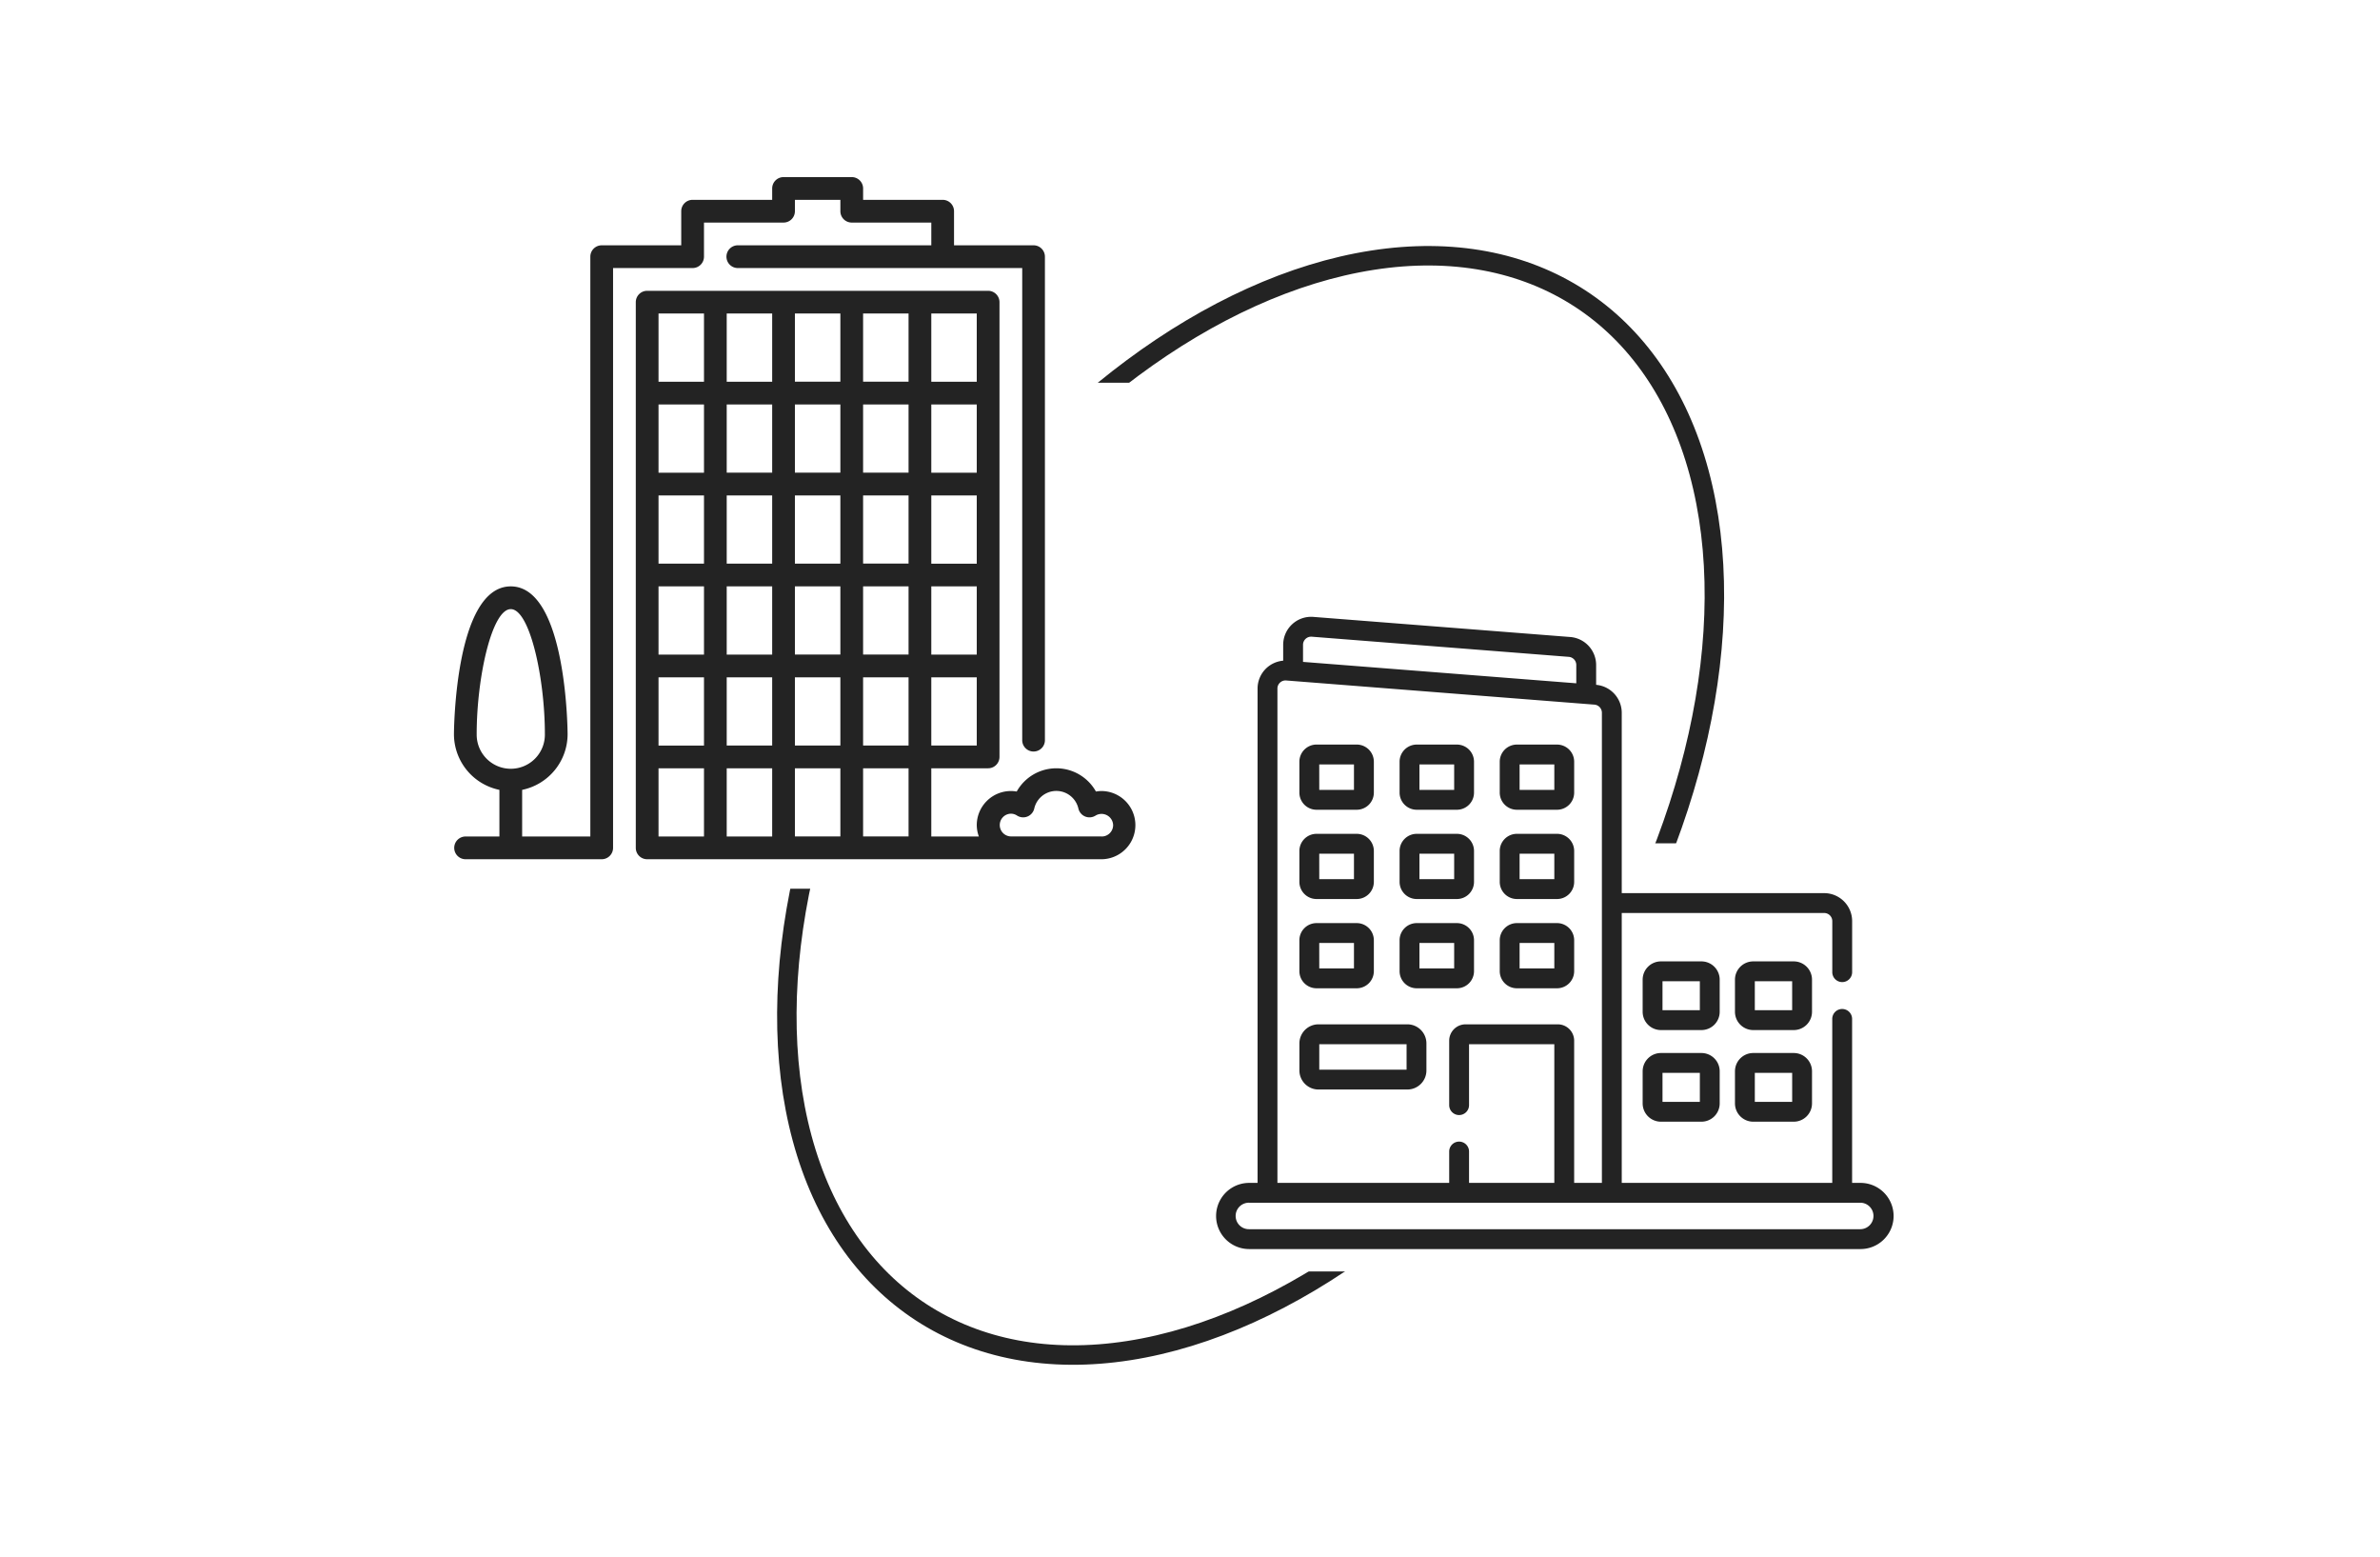
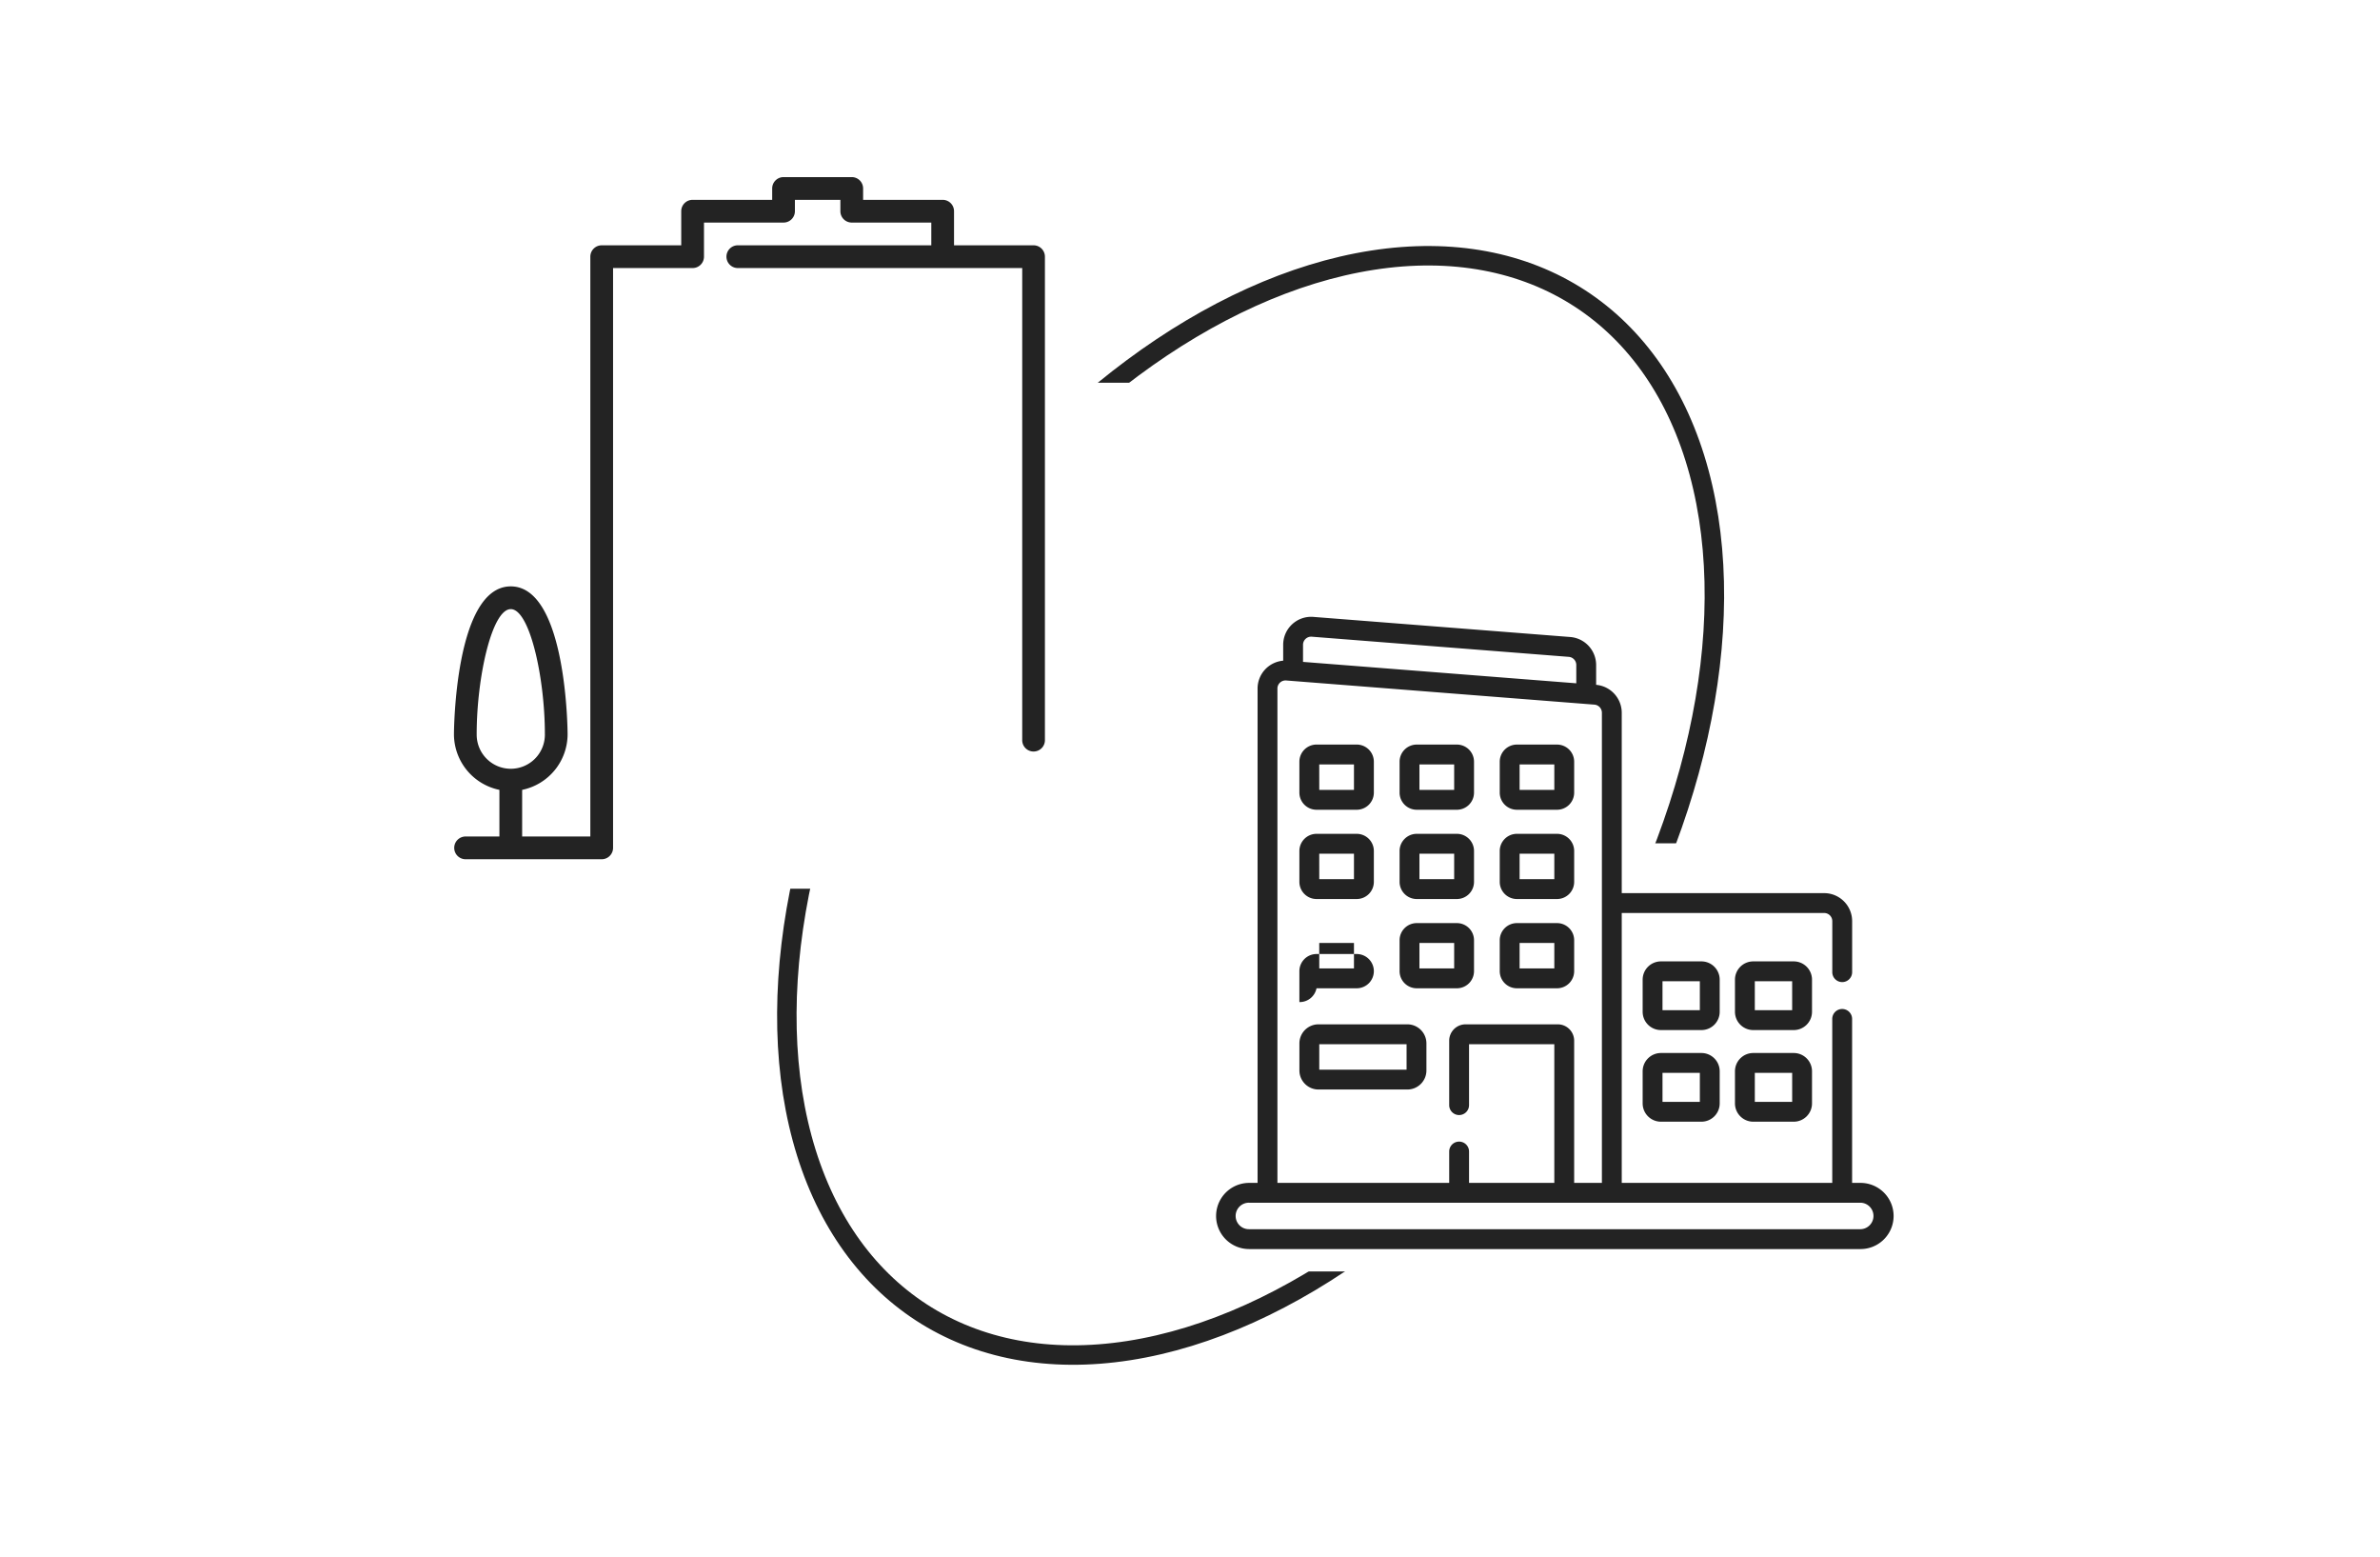
<svg xmlns="http://www.w3.org/2000/svg" width="367" height="240" viewBox="0 0 367 240">
  <g id="icon_sitedesign-btob" transform="translate(-477 -1604)">
    <rect id="長方形_2210" data-name="長方形 2210" width="367" height="240" transform="translate(477 1604)" fill="#fff" />
    <g id="グループ_4894" data-name="グループ 4894" transform="translate(-352.913 12023.102)">
      <g id="楕円形_37" data-name="楕円形 37" transform="matrix(0.839, 0.545, -0.545, 0.839, 1022.723, -10407.896)" fill="none" stroke="#232323" stroke-width="3">
        <ellipse cx="61.53" cy="94.656" rx="61.53" ry="94.656" stroke="none" />
        <ellipse cx="61.53" cy="94.656" rx="60.03" ry="93.156" fill="none" />
      </g>
      <rect id="長方形_2211" data-name="長方形 2211" width="91" height="66" transform="translate(1029.885 -10289.102)" fill="#fff" />
      <rect id="長方形_2212" data-name="長方形 2212" width="95" height="78" transform="translate(918.885 -10360.102)" fill="#fff" />
      <g id="_005-office-block" data-name="005-office-block" transform="translate(899.913 -10391.802)">
        <g id="グループ_4885" data-name="グループ 4885" transform="translate(0)">
          <g id="グループ_4884" data-name="グループ 4884">
-             <path id="パス_9453" data-name="パス 9453" d="M208.389,162.447a5.155,5.155,0,0,0-.9.079,7,7,0,0,0-12.219,0,5.155,5.155,0,0,0-.9-.079,5.264,5.264,0,0,0-5.258,5.258,5.161,5.161,0,0,0,.324,1.753H182.1V158.942h8.763a1.753,1.753,0,0,0,1.753-1.752v-70.1a1.753,1.753,0,0,0-1.753-1.753H138.286a1.753,1.753,0,0,0-1.753,1.753V171.21a1.753,1.753,0,0,0,1.753,1.753h70.1a5.258,5.258,0,0,0,0-10.515ZM182.1,88.839h7.01V99.354H182.1Zm0,14.021h7.01v10.515H182.1Zm0,14.02h7.01V127.4H182.1Zm0,14.021h7.01v10.515H182.1Zm0,14.021h7.01v10.515H182.1Zm-35.051,24.536h-7.01V158.942h7.01Zm0-14.02h-7.01V144.921h7.01Zm0-14.021h-7.01V130.9h7.01Zm0-14.021h-7.01V116.88h7.01Zm0-14.02h-7.01V102.86h7.01Zm0-14.021h-7.01V88.839h7.01Zm10.515,70.1h-7.01V158.942h7.01Zm0-14.02h-7.01V144.921h7.01Zm0-14.021h-7.01V130.9h7.01Zm0-14.021h-7.01V116.88h7.01Zm0-14.02h-7.01V102.86h7.01Zm0-14.021h-7.01V88.839h7.01Zm10.515,70.1h-7.01V158.942h7.01Zm0-14.02h-7.01V144.921h7.01Zm0-14.021h-7.01V130.9h7.01Zm0-14.021h-7.01V116.88h7.01Zm0-14.02h-7.01V102.86h7.01Zm0-14.021h-7.01V88.839h7.01Zm10.515,70.1h-7.01V158.942h7.01Zm0-14.02h-7.01V144.921h7.01Zm0-14.021h-7.01V130.9h7.01Zm0-14.021h-7.01V116.88h7.01Zm0-14.02h-7.01V102.86h7.01Zm0-14.021h-7.01V88.839h7.01Zm29.794,70.1H194.369a1.753,1.753,0,0,1,0-3.505,1.732,1.732,0,0,1,.95.286,1.753,1.753,0,0,0,2.657-1.078,3.491,3.491,0,0,1,6.807,0,1.753,1.753,0,0,0,2.657,1.078,1.787,1.787,0,0,1,2.7,1.467A1.756,1.756,0,0,1,208.389,169.457Z" transform="translate(-108.493 -67.808)" fill="#232323" />
            <path id="パス_9454" data-name="パス 9454" d="M38.556,12.268V7.01H50.824a1.753,1.753,0,0,0,1.753-1.753V3.505h7.01V5.258A1.753,1.753,0,0,0,61.34,7.01H73.608v3.505H43.814a1.753,1.753,0,1,0,0,3.505H87.628V86.715a1.752,1.752,0,1,0,3.5,0V12.268a1.753,1.753,0,0,0-1.752-1.753H77.113V5.258A1.753,1.753,0,0,0,75.36,3.505H63.093V1.753A1.753,1.753,0,0,0,61.34,0H50.825a1.753,1.753,0,0,0-1.753,1.753V3.505H36.8a1.753,1.753,0,0,0-1.753,1.753v5.258H22.784a1.753,1.753,0,0,0-1.753,1.753v89.381H10.515V94.462a8.778,8.778,0,0,0,7.01-8.586c0-.228-.1-22.783-8.763-22.783S0,85.648,0,85.876a8.778,8.778,0,0,0,7.01,8.586v7.187H1.753a1.753,1.753,0,0,0,0,3.505H22.783a1.753,1.753,0,0,0,1.753-1.752V14.021H36.8A1.753,1.753,0,0,0,38.556,12.268ZM3.505,85.876C3.505,77.145,5.85,66.6,8.763,66.6s5.258,10.547,5.258,19.278a5.258,5.258,0,1,1-10.515,0Z" transform="translate(0)" fill="#232323" />
          </g>
        </g>
      </g>
      <g id="_006-office-building" data-name="006-office-building" transform="translate(1017.437 -10324.017)">
        <g id="グループ_4887" data-name="グループ 4887" transform="translate(0 0)">
          <g id="グループ_4886" data-name="グループ 4886">
            <path id="パス_9455" data-name="パス 9455" d="M99.373,104.446h-1.3V79.174a1.53,1.53,0,0,0-3.061,0v25.272H62.552v-41.6H93.767a1.252,1.252,0,0,1,1.251,1.251v7.869a1.53,1.53,0,1,0,3.061,0V64.094a4.316,4.316,0,0,0-4.312-4.311H62.552V31.972a4.332,4.332,0,0,0-3.949-4.3v-3.07a4.333,4.333,0,0,0-3.975-4.3L14.993,17.2a4.314,4.314,0,0,0-4.648,4.3v2.451a4.312,4.312,0,0,0-3.949,4.3v76.2H5.1a5.1,5.1,0,1,0,0,10.2H99.373a5.1,5.1,0,1,0,0-10.2ZM13.406,21.5a1.25,1.25,0,0,1,1.349-1.247L54.389,23.36a1.257,1.257,0,0,1,1.153,1.247v2.829l-42.137-3.3V21.5ZM9.457,28.247A1.25,1.25,0,0,1,10.806,27l47.532,3.725a1.257,1.257,0,0,1,1.153,1.247v72.474H55.215V82.534a2.529,2.529,0,0,0-2.526-2.526H38.47a2.529,2.529,0,0,0-2.526,2.526v9.928a1.53,1.53,0,0,0,3.061,0V83.069H52.154v21.376H39.005V99.617a1.53,1.53,0,0,0-3.061,0v4.829H9.457Zm89.916,83.341H5.1a2.041,2.041,0,1,1,0-4.081H99.373a2.041,2.041,0,0,1,0,4.081Z" transform="translate(0 -17.188)" fill="#232323" />
            <path id="パス_9456" data-name="パス 9456" d="M65.6,123.75H71.8a2.644,2.644,0,0,0,2.641-2.641v-4.766A2.644,2.644,0,0,0,71.8,113.7H65.6a2.644,2.644,0,0,0-2.641,2.641v4.766A2.644,2.644,0,0,0,65.6,123.75Zm.42-6.987h5.355v3.926H66.024Z" transform="translate(-50.115 -94.008)" fill="#232323" />
            <path id="パス_9457" data-name="パス 9457" d="M141.3,123.75h6.195a2.644,2.644,0,0,0,2.641-2.641v-4.766a2.644,2.644,0,0,0-2.641-2.641H141.3a2.644,2.644,0,0,0-2.641,2.641v4.766A2.644,2.644,0,0,0,141.3,123.75Zm.42-6.987h5.355v3.926h-5.355Z" transform="translate(-110.364 -94.008)" fill="#232323" />
            <path id="パス_9458" data-name="パス 9458" d="M216.991,123.75h6.195a2.644,2.644,0,0,0,2.641-2.641v-4.766a2.644,2.644,0,0,0-2.641-2.641h-6.195a2.644,2.644,0,0,0-2.641,2.641v4.766A2.644,2.644,0,0,0,216.991,123.75Zm.42-6.987h5.355v3.926h-5.355Z" transform="translate(-170.611 -94.008)" fill="#232323" />
            <path id="パス_9459" data-name="パス 9459" d="M65.6,191.186H71.8a2.644,2.644,0,0,0,2.641-2.641v-4.766a2.644,2.644,0,0,0-2.641-2.641H65.6a2.644,2.644,0,0,0-2.641,2.641v4.766A2.644,2.644,0,0,0,65.6,191.186Zm.42-6.987h5.355v3.926H66.024Z" transform="translate(-50.115 -147.684)" fill="#232323" />
            <path id="パス_9460" data-name="パス 9460" d="M141.3,191.186h6.195a2.644,2.644,0,0,0,2.641-2.641v-4.766a2.644,2.644,0,0,0-2.641-2.641H141.3a2.644,2.644,0,0,0-2.641,2.641v4.766A2.644,2.644,0,0,0,141.3,191.186Zm.42-6.987h5.355v3.926h-5.355Z" transform="translate(-110.364 -147.684)" fill="#232323" />
            <path id="パス_9461" data-name="パス 9461" d="M216.991,191.186h6.195a2.644,2.644,0,0,0,2.641-2.641v-4.766a2.644,2.644,0,0,0-2.641-2.641h-6.195a2.644,2.644,0,0,0-2.641,2.641v4.766A2.644,2.644,0,0,0,216.991,191.186Zm.42-6.987h5.355v3.926h-5.355Z" transform="translate(-170.611 -147.684)" fill="#232323" />
-             <path id="パス_9462" data-name="パス 9462" d="M65.6,258.623H71.8a2.644,2.644,0,0,0,2.641-2.641v-4.766a2.644,2.644,0,0,0-2.641-2.641H65.6a2.644,2.644,0,0,0-2.641,2.641v4.766A2.644,2.644,0,0,0,65.6,258.623Zm.42-6.987h5.355v3.926H66.024Z" transform="translate(-50.115 -201.36)" fill="#232323" />
+             <path id="パス_9462" data-name="パス 9462" d="M65.6,258.623H71.8a2.644,2.644,0,0,0,2.641-2.641a2.644,2.644,0,0,0-2.641-2.641H65.6a2.644,2.644,0,0,0-2.641,2.641v4.766A2.644,2.644,0,0,0,65.6,258.623Zm.42-6.987h5.355v3.926H66.024Z" transform="translate(-50.115 -201.36)" fill="#232323" />
            <path id="パス_9463" data-name="パス 9463" d="M79.611,325.052H65.9a2.942,2.942,0,0,0-2.938,2.938v4.171A2.942,2.942,0,0,0,65.9,335.1h13.71a2.942,2.942,0,0,0,2.938-2.938V327.99A2.942,2.942,0,0,0,79.611,325.052Zm-.122,6.987H66.024v-3.926H79.489Z" transform="translate(-50.115 -262.232)" fill="#232323" />
            <path id="パス_9464" data-name="パス 9464" d="M141.3,258.623h6.195a2.644,2.644,0,0,0,2.641-2.641v-4.766a2.644,2.644,0,0,0-2.641-2.641H141.3a2.644,2.644,0,0,0-2.641,2.641v4.766A2.644,2.644,0,0,0,141.3,258.623Zm.42-6.987h5.355v3.926h-5.355Z" transform="translate(-110.364 -201.36)" fill="#232323" />
            <path id="パス_9465" data-name="パス 9465" d="M216.991,258.623h6.195a2.644,2.644,0,0,0,2.641-2.641v-4.766a2.644,2.644,0,0,0-2.641-2.641h-6.195a2.644,2.644,0,0,0-2.641,2.641v4.766A2.644,2.644,0,0,0,216.991,258.623Zm.42-6.987h5.355v3.926h-5.355Z" transform="translate(-170.611 -201.36)" fill="#232323" />
            <path id="パス_9466" data-name="パス 9466" d="M334.231,280.315a2.819,2.819,0,0,0-2.815-2.815h-6.25a2.819,2.819,0,0,0-2.815,2.815v4.957a2.819,2.819,0,0,0,2.815,2.815h6.25a2.819,2.819,0,0,0,2.815-2.815Zm-3.061,4.712h-5.759v-4.466h5.759Z" transform="translate(-256.575 -224.383)" fill="#232323" />
            <path id="パス_9467" data-name="パス 9467" d="M331.416,346.717h-6.25a2.819,2.819,0,0,0-2.815,2.815v4.957a2.819,2.819,0,0,0,2.815,2.815h6.25a2.819,2.819,0,0,0,2.815-2.815v-4.957A2.818,2.818,0,0,0,331.416,346.717Zm-.245,7.527h-5.759v-4.466h5.759Z" transform="translate(-256.575 -279.476)" fill="#232323" />
            <path id="パス_9468" data-name="パス 9468" d="M403.992,280.315a2.819,2.819,0,0,0-2.815-2.815h-6.25a2.819,2.819,0,0,0-2.815,2.815v4.957a2.819,2.819,0,0,0,2.815,2.815h6.25a2.819,2.819,0,0,0,2.815-2.815Zm-3.061,4.712h-5.759v-4.466h5.759Z" transform="translate(-312.101 -224.383)" fill="#232323" />
            <path id="パス_9469" data-name="パス 9469" d="M401.177,346.717h-6.25a2.819,2.819,0,0,0-2.815,2.815v4.957a2.819,2.819,0,0,0,2.815,2.815h6.25a2.819,2.819,0,0,0,2.815-2.815v-4.957A2.818,2.818,0,0,0,401.177,346.717Zm-.245,7.527h-5.759v-4.466h5.759Z" transform="translate(-312.101 -279.476)" fill="#232323" />
          </g>
        </g>
      </g>
    </g>
  </g>
</svg>